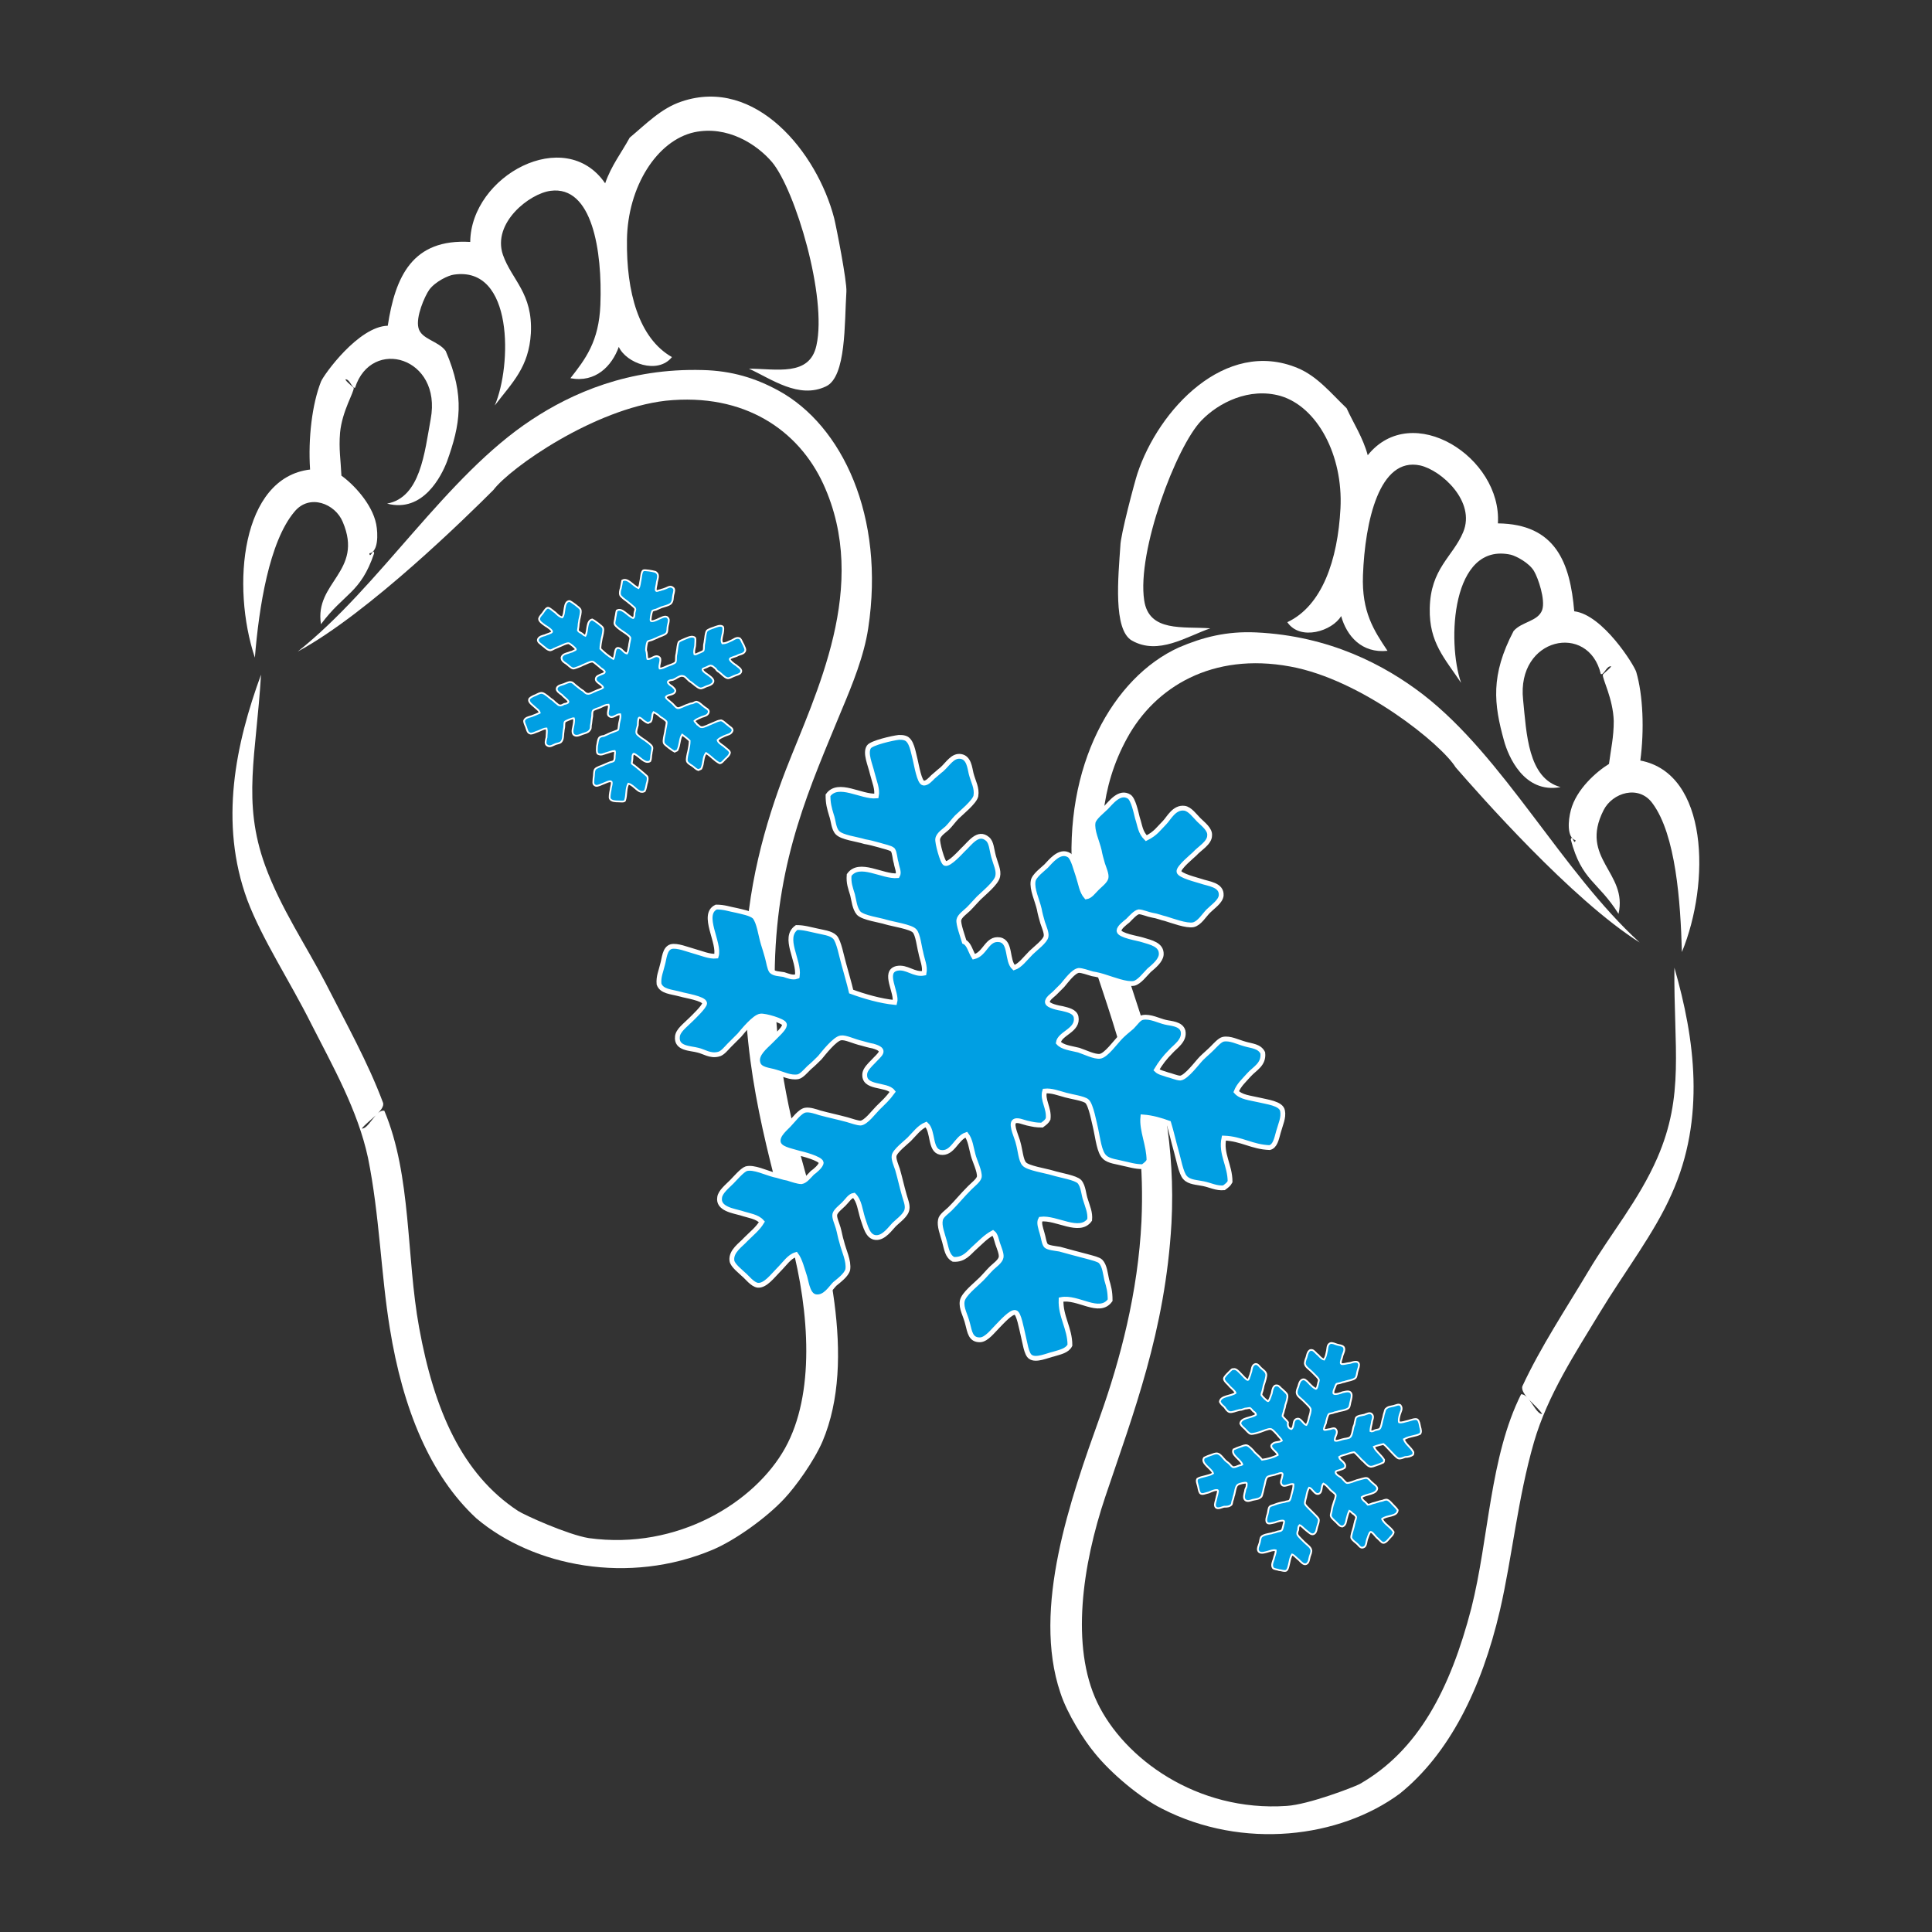
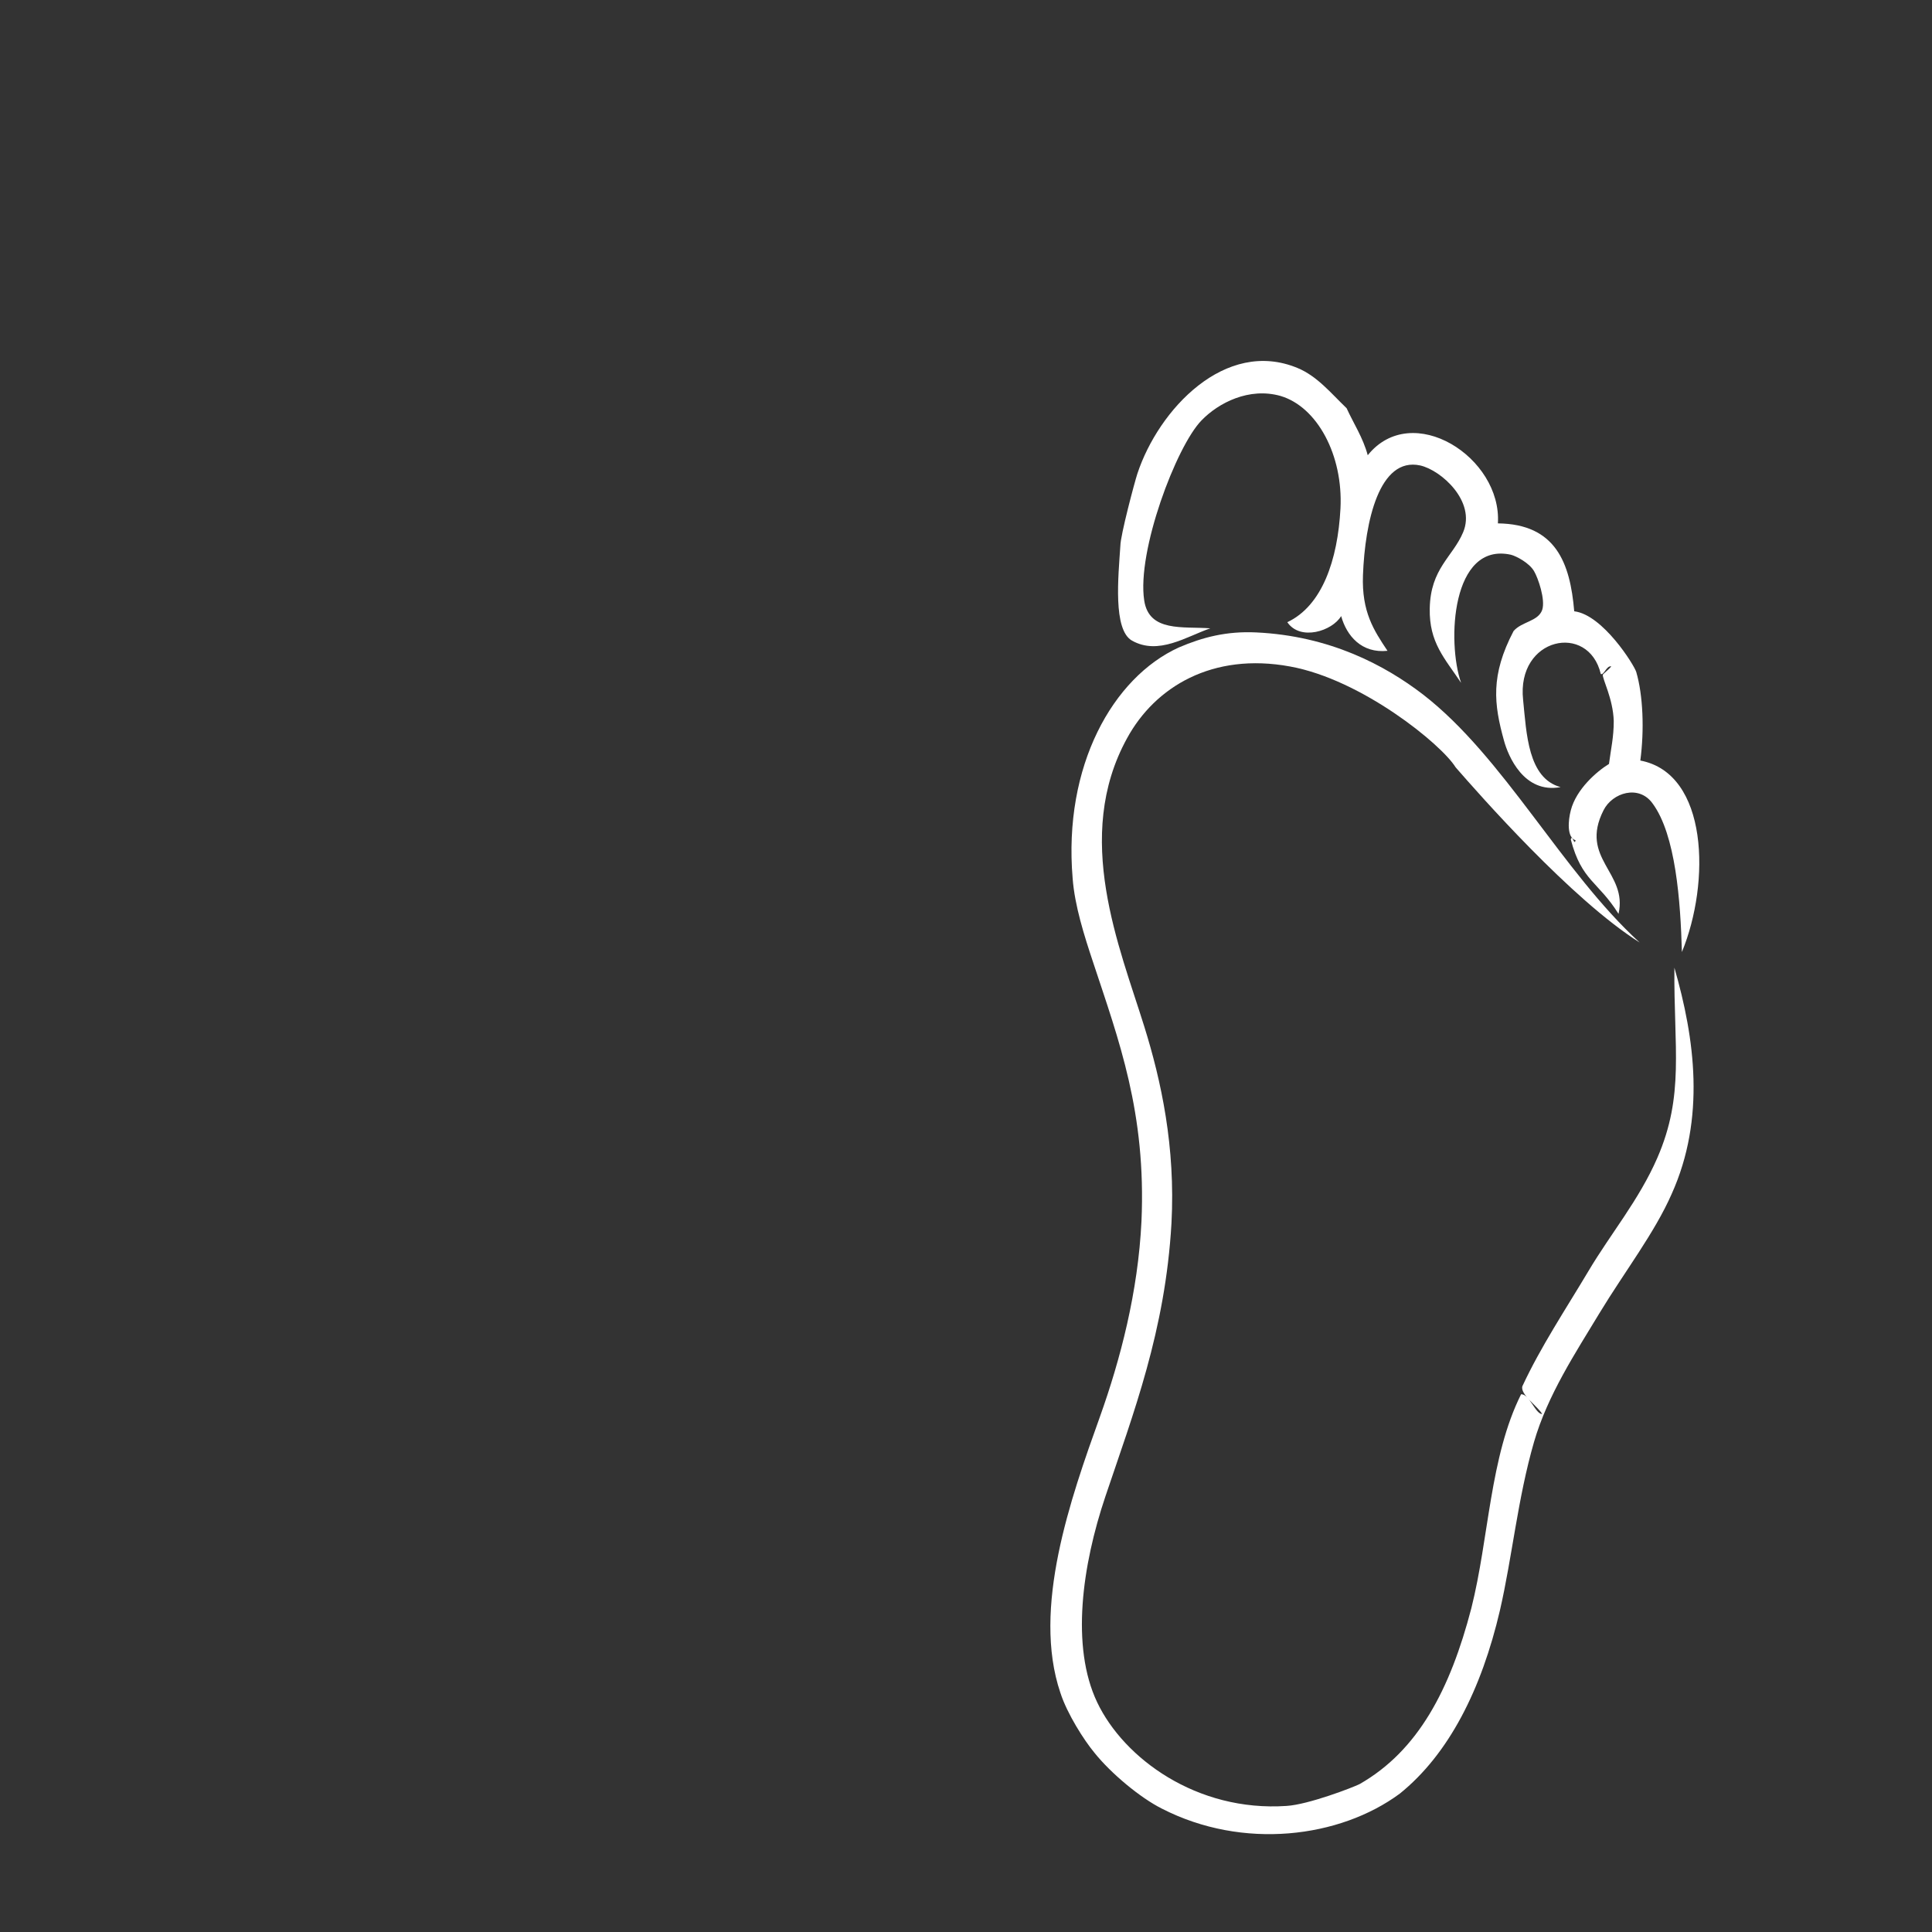
<svg xmlns="http://www.w3.org/2000/svg" version="1.1" id="Calque_1" x="0px" y="0px" viewBox="0 0 283.5 283.5" style="enable-background:new 0 0 283.5 283.5;" xml:space="preserve">
  <rect x="0" y="0" width="283.5" height="283.5" fill="#333333" stroke="none" />
  <style type="text/css">
	.st0{fill-rule:evenodd;clip-rule:evenodd;fill:#FFFFFF;}
	.st1{fill-rule:evenodd;clip-rule:evenodd;fill:#009FE3;stroke:#FFFFFF;stroke-width:0.705;stroke-miterlimit:10;}
	.st2{fill-rule:evenodd;clip-rule:evenodd;fill:#009FE3;stroke:#FFFFFF;stroke-width:0.258;stroke-miterlimit:10;}
</style>
  <g>
    <g>
-       <path class="st0" d="M121.2,56.7c-4,1.9-8-1.1-11.3-2.6c4,0,8.9,1.2,9.9-3.4c1.6-7.1-3.1-22.8-6.5-26.9c-2.3-2.7-6.6-5.4-11.4-4.4    c-5.5,1.2-9.8,8-9.9,15.8c-0.1,7.6,1.7,14.4,6.6,17.2c-2.1,2.6-6.7,0.9-7.8-1.5c-1,2.8-3.4,5.3-7.1,4.6c2.2-2.8,4.2-5.4,4.4-10.8    c0.3-7.9-1.2-17.5-7.3-16.7c-3.1,0.4-8.6,4.7-7,9.4c1.3,3.7,4.4,5.6,4.1,11.5c-0.3,5-2.7,7.2-5.3,10.6c2.5-5.8,2.8-20.5-6-19.2    c-0.8,0.1-2.7,1-3.6,2.2c-0.7,1-2,4-1.6,5.6c0.4,1.7,2.9,1.9,4,3.4c2.9,6.7,2.1,10.9,0.2,16.2c-0.8,2.1-3.5,7.6-8.8,6.2    c4.9-0.9,5.5-7.5,6.4-12.4c1.7-9.1-8.7-12.1-11.1-4.6c-0.4,0.1-0.7-1-1.2-1.2c-0.8-0.3,1,1.2,1,1.2c0.1,0.6-1.7,3.4-2,6.6    c-0.2,2.4,0.1,4,0.2,6.3c1.7,1.2,4.5,4.1,5.1,7.1c0.3,1.5,0.3,4.1-1,4.3c0.1,0.9,0.6-0.9,0.7,0c-2,5.9-4.4,5.8-7.8,10.4    c-1-6.2,6.3-7.7,3.2-15c-1.1-2.7-4.9-4.2-7.1-1.5c-3.7,4.4-5.2,14-5.8,21.4c-3.5-10.5-2-26.4,8.1-27.6c-0.3-4.6,0.3-9.6,1.6-12.9    c0.4-1,5.5-8.1,9.8-8.2C58,40.6,60.5,35,69,35.5c0.1-9.7,13.9-17.2,19.8-8.6c0.9-2.6,2.4-4.5,3.6-6.7c2.4-2,4.6-4.3,7.6-5.3    c10.9-3.7,19.9,7.5,22.4,17.1c0.3,1.2,1.9,9.3,1.8,10.8C123.9,47.4,124.2,55.3,121.2,56.7z" />
-       <path class="st0" d="M53.1,165.6c1,0.1,2.1-2.9,3.3-2.6c4,9.5,3.2,21.4,5.1,31.8c2.2,12.1,6.3,21.5,14.5,26.9    c0.9,0.6,7.3,3.5,10.4,4c13.1,1.8,24.4-5.3,28.8-13.2c4.4-7.9,3.6-19.9,0.9-30.2c-3.2-12.5-7.1-24.9-6.8-40.7    c0.2-11.2,3-20.8,6-28.6c4.4-11.3,12.4-27,5.5-42c-3.6-7.8-11.5-13.4-23.1-12.2C87.2,60,74.9,68.6,72.4,71.9    C68.8,75.5,54.1,90,43.7,95.6C55.8,86,65.4,69.9,78,61.6c5.9-3.9,14.2-7.6,25.1-7.3c4.3,0.1,7.8,1.2,11.1,3    c9.4,5.1,15.7,18.5,13.2,34.9c-0.6,4-2.3,8.2-3.9,12c-4.6,11.2-9.4,21.5-9.8,37.4c-0.3,10.4,1.7,20.5,4.1,29.1    c3.4,12.2,8,28.7,2.9,40.8c-1.3,3-4,6.7-5.6,8.4c-2.6,2.8-7.2,6.1-10.5,7.5c-12.3,5.2-26.3,2.5-34.7-4.6    c-6.8-6.3-10.8-16.1-12.7-27.9c-1.3-7.9-1.5-16.6-3.2-25c-1.5-7-5.2-13.5-8.3-19.6c-3.2-6.4-7.2-12.4-9.4-18.2    c-4.2-11.4-1.7-23,2-33.1c-0.7,11.8-2.8,18.6,0.6,28c2.3,6.3,6,11.7,8.9,17.3c3,5.9,6.2,11.6,8.4,17.5    C56.6,162.9,53.8,164.6,53.1,165.6z" />
-     </g>
+       </g>
    <g>
      <path class="st0" d="M166.1,94c3.9,2.2,8-0.6,11.5-1.8c-4-0.3-9,0.6-9.7-4.1c-1.1-7.2,4.7-22.6,8.4-26.4c2.5-2.6,7-4.9,11.6-3.6    c5.4,1.6,9.2,8.7,8.8,16.5c-0.4,7.6-2.7,14.3-7.8,16.7c1.9,2.8,6.6,1.3,7.9-0.9c0.8,2.9,3,5.5,6.8,5.1c-2-3-3.8-5.7-3.6-11.1    c0.3-7.9,2.4-17.4,8.4-16.1c3.1,0.7,8.2,5.3,6.3,9.8c-1.5,3.6-4.8,5.3-4.9,11.2c-0.1,5,2.2,7.3,4.6,10.9c-2.1-6-1.4-20.7,7.3-18.8    c0.8,0.2,2.7,1.2,3.4,2.4c0.6,1,1.7,4.2,1.2,5.7c-0.6,1.7-3,1.7-4.2,3.1c-3.4,6.5-2.9,10.7-1.4,16.1c0.6,2.2,2.9,7.8,8.3,6.8    c-4.8-1.3-5-7.9-5.5-12.8c-1-9.2,9.6-11.4,11.4-3.8c0.4,0.2,0.8-1,1.3-1.1c0.8-0.3-1,1.1-1,1.2c-0.1,0.6,1.5,3.5,1.6,6.8    c0,2.4-0.4,4-0.7,6.3c-1.8,1.1-4.8,3.7-5.6,6.8c-0.4,1.5-0.6,4,0.7,4.4c-0.2,0.9-0.5-1-0.7-0.1c1.6,6.1,4,6.1,7,10.9    c1.4-6.1-5.8-8.1-2.2-15.2c1.3-2.6,5.2-3.8,7.2-1c3.4,4.6,4.1,14.4,4.3,21.8c4.2-10.2,3.9-26.2-6.1-28.1c0.6-4.5,0.4-9.6-0.6-13    c-0.3-1-4.9-8.4-9.1-8.9c-0.6-7.1-2.7-12.8-11.2-12.9c0.6-9.7-12.6-18.1-19.1-10c-0.7-2.6-2.1-4.7-3.1-6.9    c-2.3-2.2-4.3-4.7-7.2-5.9c-10.6-4.4-20.4,6.1-23.5,15.5c-0.4,1.2-2.5,9.1-2.5,10.6C164.1,84.6,163.3,92.4,166.1,94z" />
      <path class="st0" d="M226.3,207.5c-1,0-1.9-3-3.1-2.9c-4.6,9.2-4.7,21.1-7.3,31.4c-3.1,11.9-7.8,20.9-16.4,25.8    c-1,0.5-7.5,3-10.7,3.2c-13.2,0.9-23.9-7-27.8-15.2c-3.9-8.2-2.2-20.1,1.2-30.2c4.1-12.2,8.8-24.3,9.7-40.1    c0.6-11.2-1.5-20.9-4-28.9c-3.6-11.6-10.5-27.8-2.5-42.3c4.1-7.5,12.5-12.6,23.9-10.5c10.5,1.9,22.2,11.4,24.3,14.8    c3.4,3.9,17,19.4,27,25.7c-11.4-10.4-19.9-27.2-31.8-36.4c-5.6-4.3-13.7-8.6-24.5-9.1c-4.3-0.2-7.8,0.7-11.3,2.2    c-9.7,4.4-17,17.4-15.6,33.9c0.3,4,1.7,8.4,3,12.3c3.8,11.5,7.8,22.1,7.1,38c-0.5,10.4-3.1,20.3-6.1,28.7    c-4.3,12-10,28.1-5.8,40.5c1,3.1,3.5,7,5,8.8c2.4,3,6.7,6.6,9.9,8.2c11.9,6.1,26.1,4.3,34.9-2.2c7.2-5.8,12-15.3,14.7-26.9    c1.8-7.8,2.6-16.4,5-24.7c2-6.9,6.1-13.1,9.6-18.9c3.7-6.1,8.1-11.8,10.6-17.5c5-11.1,3.4-22.8,0.4-33.2    c-0.1,11.8,1.5,18.7-2.5,27.9c-2.7,6.2-6.9,11.2-10.1,16.6c-3.4,5.7-7,11.1-9.7,16.9C223,204.6,225.7,206.4,226.3,207.5z" />
    </g>
  </g>
  <g>
-     <path class="st1" d="M142.9,140.4c1.7-0.4,1.9-2.8,3.8-2.5c1.7,0.3,1,3.1,2.1,4.1c0.9-0.3,1.6-1.3,2.5-2.2c0.6-0.6,2.1-1.7,2.2-2.4   c0.1-0.5-0.3-1.4-0.5-2c-0.2-0.7-0.4-1.4-0.5-2c-0.3-1.3-1.1-2.9-0.9-4.1c0.1-0.8,1.5-1.8,1.9-2.2c0.6-0.6,2-2.5,3.4-1.6   c0.6,0.4,1,2.2,1.3,3c0.4,1.2,0.5,2.3,1.2,3.1c0.6-0.1,1-0.7,1.6-1.3c0.4-0.4,1.2-1,1.3-1.5c0.1-0.5-0.3-1.4-0.5-2   c-0.2-0.7-0.4-1.4-0.5-2c-0.3-1.3-1.1-2.9-0.9-4.1c0.1-0.7,1.4-1.7,1.9-2.2c0.7-0.7,2-2.5,3.4-1.6c0.6,0.4,1,2.3,1.2,3.1   c0.4,1.2,0.4,2.1,1.3,3c1.4-0.7,1.8-1.4,2.7-2.3c0.6-0.6,1.4-2.3,2.9-2.1c0.8,0.1,1.5,1.1,2.1,1.7c0.6,0.6,1.7,1.4,1.6,2.3   c0,1.1-1.5,1.9-2.2,2.7c-0.3,0.3-2.4,2-2.3,2.6c0.1,0.6,2.6,1.2,3.2,1.4c1.1,0.4,3.1,0.5,3,2.1c-0.1,0.9-1.2,1.6-1.9,2.3   c-0.6,0.6-1.3,1.8-2.2,2c-1,0.2-3.1-0.6-4.1-0.9c-0.5-0.1-1.2-0.4-1.9-0.5c-0.6-0.1-1.5-0.5-2-0.5c-0.5,0.1-1.1,0.8-1.6,1.3   c-0.5,0.4-1.3,1-1.3,1.5c0.1,0.7,2.8,1.1,3.4,1.3c1.3,0.4,2.9,0.7,2.8,2.2c-0.1,0.9-1.1,1.7-1.8,2.3c-0.6,0.6-1.4,1.7-2.2,1.9   c-1.1,0.2-3.1-0.6-4.1-0.9c-0.6-0.2-1.3-0.4-2-0.5c-0.7-0.2-1.5-0.5-2-0.5c-0.8,0.1-1.8,1.5-2.4,2.2c-0.4,0.4-0.8,0.8-1.2,1.2   c-0.2,0.2-1.1,0.8-1,1.3c0.1,0.5,1.6,0.8,2.2,0.9c0.8,0.2,1.8,0.4,2,1.2c0.4,2-2.4,2.4-2.6,3.8c0.6,0.7,1.8,0.8,3,1.1   c0.9,0.3,2.3,1,3.1,0.9c0.9-0.1,2.3-2.1,3.1-2.9c0.4-0.4,1-0.9,1.6-1.4c0.6-0.6,1-1.3,1.6-1.4c1.1-0.2,2.4,0.5,3.3,0.7   c0.8,0.2,2.3,0.2,2.6,1.3c0.3,1.4-1.2,2.3-1.8,3c-0.9,0.9-1.5,1.7-2.1,2.7c0.4,0.4,1.1,0.5,1.6,0.7c0.5,0.1,1.4,0.5,1.9,0.5   c0.9-0.1,2.5-2.3,3.1-2.9c0.5-0.5,1-0.9,1.6-1.5c0.4-0.4,1.1-1.2,1.6-1.3c1-0.2,2.1,0.4,3.2,0.7c1,0.3,2.1,0.3,2.6,1.3   c0.2,1.7-1.2,2.3-2,3.2c-0.8,0.9-1.5,1.5-1.9,2.5c0.7,0.8,2,0.9,3.3,1.2c1.2,0.3,3.3,0.5,3.5,1.6c0.2,1-0.3,2-0.6,3.1   c-0.3,1.1-0.5,2.1-1.3,2.3c-2.6-0.1-4.1-1.3-6.7-1.4c-0.5,2.3,0.9,4,0.9,6.4c-0.2,0.4-0.5,0.6-0.9,0.9c-1.1,0.1-2-0.4-3-0.6   c-0.9-0.2-2.1-0.2-2.7-0.9c-0.6-0.6-1-2.9-1.3-3.9c-0.4-1.4-0.7-2.8-1.1-4.1c-1.1-0.4-2.4-0.8-3.8-0.9c-0.2,2,0.9,4.1,0.9,6.4   c-0.2,0.4-0.5,0.6-0.9,0.9c-1.2,0-2-0.3-3-0.5c-0.7-0.2-2-0.3-2.6-0.9c-0.8-0.7-1-2.8-1.3-4.1c-0.2-0.8-0.7-3.6-1.3-4.1   c-0.4-0.4-2.4-0.7-3.1-0.9c-1.1-0.3-2.1-0.7-3.1-0.6c-0.4,1.3,0.7,2.5,0.5,4.1c-0.2,0.4-0.5,0.6-0.9,0.9c-0.9,0-1.3-0.1-2.2-0.3   c-0.5-0.1-1.5-0.6-1.9-0.2c-0.5,0.5,0.5,2.5,0.6,3.1c0.3,1,0.4,2.6,0.9,3.1c0.5,0.6,3.1,1,4.1,1.3c1.3,0.4,3.4,0.7,4,1.3   c0.6,0.7,0.6,1.9,0.9,2.7c0.3,1,0.7,1.8,0.6,2.9c-1.5,2.1-4.9-0.4-7.2-0.1c-0.3,0.5,0,1.3,0.2,2c0.2,0.6,0.3,1.6,0.6,1.9   c0.3,0.3,1.4,0.4,2,0.5c1.5,0.4,2.5,0.7,4.1,1.1c0.7,0.2,1.6,0.4,1.9,0.7c0.6,0.6,0.7,1.8,0.9,2.7c0.3,1,0.5,1.7,0.5,3   c-1.6,2.2-4.7-0.6-7.2-0.1c-0.1,2.5,1.3,4.2,1.3,6.7c-0.4,0.8-1.4,1-2.4,1.3c-0.9,0.2-2.6,1-3.4,0.4c-0.6-0.4-0.8-2.1-1.1-3.3   c-0.2-0.8-0.6-3.1-1.1-3.2c-0.6-0.2-2.1,1.5-2.6,2c-0.7,0.7-1.6,1.9-2.5,2c-1.5,0.1-1.6-1.2-1.9-2.3c-0.3-1.3-1-2.3-0.8-3.4   c0.2-1,1.9-2.3,2.8-3.2c0.5-0.5,0.9-1,1.5-1.6c0.4-0.4,1.3-1,1.4-1.6c0.1-0.5-0.3-1.4-0.5-2c-0.2-0.6-0.3-1.3-0.7-1.6   c-1.1,0.6-1.8,1.4-2.7,2.2c-0.8,0.7-1.5,1.8-3.1,1.7c-0.9-0.5-1-1.5-1.3-2.6c-0.3-1.1-0.8-2.3-0.6-3.2c0.1-0.6,1-1.2,1.4-1.6   c1.1-1.1,1.7-1.9,2.9-3.1c0.5-0.5,1.3-1.1,1.4-1.6c0.1-0.8-0.7-2.4-0.9-3.2c-0.3-1.1-0.4-2.2-1-3c-1.5,0.5-2,2.9-3.8,2.6   c-1.6-0.3-1-3.1-2.1-4.1c-1,0.4-1.7,1.4-2.5,2.2c-0.4,0.4-2.1,1.7-2.2,2.4c-0.1,0.5,0.3,1.4,0.5,2c0.4,1.4,0.6,2.4,1,3.8   c0.2,0.7,0.5,1.4,0.4,2c-0.1,0.9-1.3,1.7-1.9,2.3c-0.5,0.5-1.5,2-2.7,1.9c-1.2-0.1-1.5-1.7-1.9-2.8c-0.4-1.3-0.5-2.6-1.3-3.4   c-0.6,0.1-0.9,0.7-1.5,1.3c-0.4,0.4-1.2,1-1.3,1.5c-0.1,0.5,0.3,1.3,0.5,2c0.2,0.7,0.3,1.4,0.5,2c0.3,1.3,1.1,2.8,0.9,4.1   c-0.2,0.8-1.3,1.6-1.9,2.1c-0.6,0.6-1.4,2-2.7,1.9c-1.2-0.1-1.4-1.8-1.7-2.9c-0.4-1.2-0.7-2.5-1.3-3.3c-1,0.3-1.6,1.3-2.6,2.3   c-0.8,0.8-1.9,2.3-3,2.2c-0.8-0.1-1.6-1.2-2.1-1.6c-0.4-0.4-1.6-1.3-1.7-2c-0.2-1.4,1.4-2.4,2-3.1c0.9-0.9,1.8-1.6,2.4-2.6   c-0.7-0.8-1.9-0.9-3.1-1.3c-1-0.3-3.4-0.6-3.1-2.3c0.1-0.8,1.1-1.6,1.8-2.3c0.4-0.4,1.5-1.7,2.1-1.9c1.1-0.3,2.9,0.6,4.1,0.9   c0.6,0.1,1.3,0.4,2,0.5c0.6,0.2,1.5,0.5,2,0.5c0.6-0.1,1.1-0.8,1.6-1.3c0.3-0.2,1.3-1,1.3-1.5c-0.1-0.6-2.8-1.3-3.3-1.4   c-1.3-0.4-2.8-0.6-3-1.6c-0.2-1.1,1.2-2.1,1.7-2.7c0.5-0.5,1.5-1.9,2.3-2c0.6-0.1,1.5,0.2,2.1,0.4c1.5,0.4,2.5,0.6,4,1   c0.7,0.2,1.5,0.5,2,0.5c0.8-0.1,1.9-1.6,2.5-2.2c0.9-0.9,1.4-1.3,2.2-2.4c-0.9-1.2-4.4-0.4-4.1-2.7c0.1-0.6,0.7-1.2,1.2-1.7   c1-1.1,2.1-1.7,0-2.3c-0.6-0.1-1.2-0.3-1.6-0.4c-1.3-0.3-2.4-0.9-3.1-0.8c-0.9,0.1-2.6,2.3-3.1,2.9c-0.5,0.5-0.9,0.9-1.6,1.5   c-0.5,0.5-1.1,1.2-1.6,1.3c-1.1,0.2-2.2-0.4-3.3-0.7c-0.9-0.3-2.4-0.3-2.6-1.4c-0.3-1.2,1.1-2.3,1.8-3c0.4-0.4,0.7-0.7,1.2-1.2   c0.3-0.3,1-1,0.9-1.4c-0.1-0.5-2.9-1.3-3.5-1.2c-0.9,0.1-2.6,2.2-3.1,2.8c-0.5,0.5-1,1-1.5,1.5c-0.4,0.4-1,1.2-1.6,1.3   c-1.2,0.3-2.1-0.4-3-0.6c-1.1-0.3-3.2-0.2-3-2c0.1-0.9,1.1-1.6,2-2.5c0.3-0.3,2-1.9,2-2.4c-0.1-0.7-2.9-1.1-3.5-1.3   c-1.5-0.4-2.8-0.4-3.2-1.5c-0.1-1.1,0.3-1.9,0.5-2.8c0.3-1,0.3-2.4,1.3-2.7c0.9-0.2,2.3,0.4,3.4,0.7c1.1,0.3,2.2,0.8,3.2,0.7   c0.6-1.9-2.3-6.1,0-7.2c1.2,0,1.9,0.3,3,0.5c0.8,0.2,2,0.4,2.6,0.9c0.7,0.8,0.9,2.7,1.3,4c0.2,0.6,0.4,1.3,0.6,2   c0.2,0.7,0.3,1.6,0.6,2c0.4,0.4,1.2,0.4,1.8,0.5c0.6,0.2,1.3,0.5,1.9,0.3c0-0.1,0-0.1,0.1-0.1c0.3-2.3-2.2-5.6-0.1-7.1   c1.1,0,2,0.3,3,0.5c0.8,0.2,2,0.3,2.6,0.9c0.6,0.6,1,2.9,1.3,3.9c0.4,1.5,0.8,2.8,1.1,4.1c1.9,0.7,4.3,1.4,6.4,1.6   c0.4-1.4-1.8-4.5,0.3-5c1.5-0.3,2.5,1,4,0.7c0.2-1-0.3-2-0.5-3.1c-0.2-0.7-0.4-2.6-0.9-3.1c-0.5-0.6-3.2-1-4.2-1.3   c-0.9-0.3-3.3-0.6-4-1.3c-0.6-0.7-0.7-1.9-0.9-2.7c-0.3-1-0.6-1.7-0.5-2.9c1.5-2.1,4.9,0.3,7.1,0.1c0.3-0.5-0.1-1.2-0.2-1.9   c-0.2-0.6-0.2-1.5-0.5-1.9c-0.3-0.3-1.4-0.5-2-0.7c-0.7-0.2-1.5-0.4-2.1-0.5c-1.3-0.4-3.3-0.6-4-1.3c-0.6-0.6-0.6-1.8-0.9-2.6   c-0.3-1-0.5-1.7-0.5-2.9c1.5-2.1,4.9,0.3,7.1,0.1c0.2-1-0.3-2.1-0.6-3.3c-0.3-1.3-1.1-3-0.5-3.9c0.4-0.6,3.5-1.3,4.4-1.4   c0.3,0,0.6,0,0.9,0.1c1,0.3,1.2,2.1,1.5,3.2c0.2,0.8,0.6,3.3,1.2,3.4c0.5,0.1,1.1-0.6,1.4-0.9c0.5-0.4,0.9-0.8,1.3-1.1   c0.9-0.8,1.6-2.1,2.8-1.9c1.2,0.2,1.3,1.7,1.5,2.5c0.3,1.2,0.9,2.1,0.7,3.3c-0.2,0.9-2.2,2.5-2.8,3.1c-0.4,0.4-0.9,1.1-1.4,1.6   c-0.3,0.3-1.3,0.9-1.4,1.6c-0.1,0.5,0.7,3.5,1.1,3.6c0.6,0.2,2.3-1.7,2.6-2c1-0.9,2.2-2.8,3.6-1.6c0.6,0.5,0.6,1.5,0.9,2.6   c0.3,1.1,0.8,2,0.6,2.9c-0.2,1-2.1,2.5-2.8,3.2c-0.4,0.4-0.9,1-1.5,1.6c-0.4,0.4-1.3,1-1.4,1.6c-0.1,0.6,0.6,2.5,0.8,3.2   C142.2,138.5,142.4,139.6,142.9,140.4z" />
-   </g>
+     </g>
  <g>
-     <path class="st2" d="M95,96.7c0.6,0.1,1.1-0.7,1.7-0.3c0.5,0.3-0.1,1.2,0.1,1.7c0.4,0,0.7-0.2,1.2-0.4c0.3-0.1,0.9-0.3,1.1-0.5   c0.1-0.1,0.1-0.5,0.1-0.8c0-0.3,0.1-0.5,0.1-0.7c0.1-0.5,0.1-1.1,0.3-1.5c0.2-0.2,0.8-0.4,1-0.5c0.3-0.1,1-0.5,1.4-0.1   c0.1,0.2,0,0.9,0,1.2c-0.1,0.5-0.2,0.8-0.1,1.2c0.2,0.1,0.4-0.1,0.7-0.2c0.2-0.1,0.5-0.2,0.6-0.3c0.1-0.1,0.1-0.5,0.1-0.7   c0-0.3,0.1-0.5,0.1-0.7c0.1-0.5,0.1-1.1,0.3-1.5c0.1-0.2,0.7-0.4,1-0.5c0.3-0.1,1.1-0.5,1.4-0.1c0.1,0.2,0,0.9-0.1,1.2   c-0.1,0.5-0.2,0.8,0,1.2c0.6,0,0.8-0.2,1.3-0.4c0.3-0.1,0.8-0.6,1.3-0.3c0.2,0.2,0.3,0.6,0.5,0.9c0.1,0.3,0.4,0.7,0.2,1   c-0.2,0.4-0.8,0.4-1.1,0.6c-0.1,0.1-1.1,0.3-1.1,0.5c-0.1,0.2,0.7,0.8,0.9,0.9c0.3,0.3,1,0.6,0.7,1.1c-0.2,0.3-0.6,0.3-1,0.5   c-0.3,0.1-0.7,0.4-1,0.3c-0.4-0.1-0.9-0.7-1.2-0.9c-0.2-0.1-0.4-0.3-0.5-0.5c-0.2-0.1-0.4-0.4-0.6-0.4c-0.2-0.1-0.5,0.1-0.7,0.2   c-0.2,0.1-0.6,0.2-0.6,0.3c-0.1,0.3,0.8,0.8,0.9,0.9c0.4,0.3,0.9,0.7,0.6,1.1c-0.2,0.3-0.6,0.4-0.9,0.5c-0.3,0.1-0.7,0.4-1,0.3   c-0.4-0.1-1-0.7-1.3-0.9c-0.2-0.1-0.4-0.3-0.6-0.5c-0.2-0.2-0.4-0.4-0.6-0.4c-0.3-0.1-0.8,0.2-1.1,0.4c-0.2,0.1-0.4,0.2-0.6,0.2   c-0.1,0-0.5,0.1-0.5,0.3c0,0.2,0.4,0.5,0.6,0.6c0.2,0.2,0.5,0.4,0.5,0.7c-0.2,0.7-1.1,0.4-1.4,0.9c0.1,0.3,0.5,0.5,0.8,0.8   c0.3,0.2,0.6,0.7,0.9,0.8c0.3,0.1,1.1-0.4,1.5-0.5c0.2-0.1,0.5-0.2,0.7-0.2c0.3-0.1,0.5-0.3,0.7-0.2c0.4,0.1,0.7,0.5,1,0.7   c0.2,0.2,0.8,0.4,0.7,0.8c-0.1,0.5-0.7,0.6-1,0.7c-0.4,0.2-0.8,0.3-1.1,0.6c0.1,0.2,0.3,0.3,0.4,0.5c0.2,0.1,0.4,0.4,0.6,0.4   c0.3,0.1,1.2-0.4,1.5-0.5c0.2-0.1,0.5-0.2,0.7-0.3c0.2-0.1,0.6-0.2,0.7-0.2c0.4,0.1,0.7,0.5,1,0.7c0.3,0.3,0.7,0.4,0.7,0.8   c-0.2,0.6-0.8,0.6-1.2,0.8c-0.4,0.2-0.7,0.3-1,0.6c0.1,0.4,0.5,0.6,0.9,0.9c0.3,0.3,1,0.7,0.9,1c-0.1,0.4-0.4,0.6-0.7,0.9   c-0.3,0.3-0.5,0.6-0.8,0.6c-0.8-0.4-1.2-1-2-1.5c-0.5,0.7-0.3,1.5-0.7,2.3c-0.1,0.1-0.3,0.1-0.4,0.2c-0.4-0.1-0.6-0.4-0.9-0.6   c-0.3-0.2-0.7-0.4-0.8-0.7c-0.1-0.3,0.1-1.1,0.2-1.5c0.1-0.5,0.2-1,0.2-1.5c-0.3-0.3-0.7-0.6-1.1-0.9c-0.4,0.6-0.3,1.5-0.7,2.3   c-0.1,0.1-0.3,0.1-0.4,0.2c-0.4-0.2-0.6-0.4-0.9-0.6c-0.2-0.2-0.6-0.4-0.7-0.7c-0.1-0.4,0.1-1.1,0.2-1.6c0-0.3,0.3-1.3,0.2-1.5   c-0.1-0.2-0.7-0.6-0.9-0.7c-0.3-0.3-0.6-0.5-1-0.7c-0.3,0.4-0.1,0.9-0.4,1.4c-0.1,0.1-0.3,0.1-0.4,0.2c-0.3-0.1-0.4-0.2-0.7-0.4   c-0.1-0.1-0.4-0.4-0.6-0.4c-0.2,0.1-0.2,0.9-0.2,1.1c-0.1,0.4-0.3,0.9-0.2,1.2c0.1,0.3,0.9,0.8,1.2,1c0.4,0.3,1,0.7,1.1,1   c0.1,0.3-0.1,0.7-0.1,1c-0.1,0.4,0,0.7-0.2,1.1c-0.8,0.5-1.6-0.8-2.4-1.1c-0.2,0.1-0.2,0.4-0.2,0.7c0,0.2-0.1,0.6-0.1,0.7   c0.1,0.2,0.4,0.3,0.6,0.5c0.4,0.3,0.7,0.6,1.2,1c0.2,0.2,0.5,0.4,0.5,0.5c0.1,0.3,0,0.7-0.1,1c-0.1,0.4-0.1,0.7-0.3,1.1   c-0.9,0.5-1.5-0.9-2.4-1.1c-0.4,0.8-0.2,1.6-0.5,2.5c-0.2,0.2-0.6,0.1-1,0.1c-0.3,0-1,0-1.2-0.4c-0.1-0.2,0-0.8,0.1-1.3   c0-0.3,0.3-1.1,0.1-1.2c-0.2-0.2-0.9,0.2-1.2,0.3c-0.3,0.1-0.8,0.4-1.1,0.3c-0.5-0.2-0.3-0.6-0.3-1.1c0.1-0.5,0-0.9,0.2-1.3   c0.2-0.3,1-0.5,1.4-0.7c0.2-0.1,0.5-0.2,0.7-0.3c0.2-0.1,0.6-0.1,0.7-0.3c0.1-0.2,0.1-0.5,0.1-0.7c0-0.2,0.1-0.5,0-0.7   c-0.4,0-0.8,0.2-1.2,0.3c-0.4,0.1-0.8,0.4-1.3,0.1c-0.2-0.3-0.1-0.7-0.1-1.1c0.1-0.4,0.1-0.9,0.3-1.2c0.1-0.2,0.5-0.3,0.7-0.3   c0.5-0.2,0.8-0.4,1.4-0.6c0.2-0.1,0.6-0.2,0.7-0.3c0.1-0.2,0.1-0.9,0.2-1.2c0.1-0.4,0.2-0.8,0.1-1.1c-0.6,0-1.1,0.7-1.6,0.3   c-0.5-0.3,0.1-1.2-0.1-1.7c-0.4,0-0.8,0.2-1.2,0.4c-0.2,0.1-1,0.3-1.1,0.5c-0.1,0.2-0.1,0.5-0.1,0.8c-0.1,0.5-0.1,0.9-0.2,1.4   c0,0.3,0,0.5-0.2,0.7c-0.2,0.3-0.7,0.4-1,0.5c-0.3,0.1-0.8,0.4-1.2,0.2c-0.4-0.2-0.3-0.8-0.2-1.2c0.1-0.5,0.2-1,0.1-1.3   c-0.2,0-0.4,0.1-0.7,0.2c-0.2,0.1-0.5,0.2-0.6,0.3c-0.1,0.1-0.1,0.5-0.1,0.7c0,0.2-0.1,0.5-0.1,0.7c-0.1,0.5,0,1.1-0.3,1.5   c-0.2,0.3-0.7,0.3-0.9,0.4c-0.3,0.1-0.8,0.5-1.2,0.2c-0.4-0.2-0.2-0.8-0.1-1.2c0-0.5,0.1-0.9,0-1.3c-0.4,0-0.7,0.2-1.2,0.4   c-0.4,0.1-1,0.5-1.3,0.3c-0.3-0.1-0.4-0.6-0.5-0.9c-0.1-0.2-0.3-0.7-0.3-0.9c0.1-0.5,0.8-0.6,1.1-0.7c0.5-0.2,0.8-0.3,1.2-0.5   c-0.1-0.4-0.5-0.6-0.8-0.9c-0.3-0.3-1-0.7-0.7-1.2c0.2-0.2,0.6-0.4,0.9-0.5c0.2-0.1,0.7-0.4,1-0.3c0.4,0.1,0.9,0.6,1.3,0.9   c0.2,0.1,0.4,0.3,0.6,0.5c0.2,0.1,0.4,0.4,0.6,0.4c0.2,0.1,0.5-0.1,0.7-0.2c0.1,0,0.6-0.1,0.6-0.3c0.1-0.2-0.8-0.8-0.9-1   c-0.4-0.3-0.9-0.6-0.8-1c0.1-0.4,0.7-0.5,1-0.6c0.3-0.1,0.8-0.4,1.1-0.3c0.2,0,0.5,0.3,0.6,0.4c0.4,0.3,0.7,0.6,1.2,0.9   c0.2,0.2,0.4,0.4,0.6,0.4c0.3,0.1,0.9-0.3,1.2-0.4c0.4-0.2,0.7-0.2,1.1-0.5c-0.1-0.5-1.4-0.8-1-1.5c0.1-0.2,0.4-0.3,0.6-0.4   c0.5-0.2,1-0.3,0.3-0.8c-0.2-0.1-0.4-0.3-0.5-0.4c-0.4-0.3-0.7-0.6-0.9-0.7c-0.3-0.1-1.2,0.4-1.5,0.5c-0.2,0.1-0.4,0.2-0.7,0.3   c-0.3,0.1-0.5,0.2-0.7,0.2c-0.4-0.1-0.7-0.5-1-0.7c-0.3-0.2-0.7-0.4-0.7-0.9c0.1-0.5,0.7-0.6,1-0.7c0.2-0.1,0.3-0.1,0.6-0.2   c0.1-0.1,0.5-0.2,0.5-0.3c0-0.2-0.8-0.8-1-0.9c-0.3-0.1-1.2,0.4-1.5,0.5c-0.2,0.1-0.5,0.2-0.7,0.3c-0.2,0.1-0.5,0.3-0.7,0.2   c-0.4-0.1-0.6-0.4-0.9-0.6c-0.3-0.3-1-0.6-0.7-1.1c0.2-0.3,0.6-0.4,1-0.5c0.1-0.1,1-0.3,1-0.5c0.1-0.2-0.8-0.8-1-0.9   c-0.4-0.3-0.9-0.6-0.9-1c0.1-0.4,0.4-0.6,0.6-0.9c0.2-0.3,0.5-0.8,0.8-0.7c0.3,0.1,0.7,0.5,1,0.7c0.3,0.3,0.6,0.6,1,0.7   c0.5-0.5,0.1-2.4,1.1-2.4c0.4,0.2,0.6,0.4,0.9,0.6c0.2,0.2,0.6,0.4,0.7,0.7c0.1,0.4-0.1,1-0.2,1.5c0,0.2-0.1,0.5-0.1,0.8   c0,0.2-0.1,0.6-0.1,0.7c0.1,0.2,0.3,0.3,0.5,0.4c0.2,0.1,0.3,0.3,0.6,0.4c0,0,0,0,0,0c0.4-0.7,0.1-2.2,1-2.4   c0.4,0.2,0.6,0.4,0.9,0.6c0.2,0.2,0.6,0.4,0.7,0.7c0.1,0.3-0.1,1.1-0.2,1.5c-0.1,0.5-0.2,1.1-0.2,1.5c0.5,0.5,1.2,1.1,1.9,1.5   c0.3-0.4,0.1-1.8,0.8-1.6c0.5,0.1,0.7,0.7,1.2,0.8c0.2-0.3,0.2-0.7,0.3-1.1c0-0.3,0.2-0.9,0.2-1.2c-0.1-0.3-0.9-0.8-1.2-1   c-0.3-0.2-1-0.7-1.1-1c-0.1-0.3,0.1-0.7,0.1-1c0.1-0.4,0.1-0.7,0.2-1c0.8-0.5,1.6,0.8,2.4,1.1c0.2-0.1,0.2-0.4,0.2-0.7   c0-0.2,0.2-0.5,0.1-0.7c0-0.1-0.4-0.4-0.5-0.5c-0.2-0.2-0.4-0.3-0.6-0.5c-0.4-0.3-1-0.7-1.1-1c-0.1-0.3,0-0.7,0.1-1   c0.1-0.4,0.1-0.6,0.2-1.1c0.8-0.5,1.6,0.8,2.4,1.1c0.2-0.3,0.2-0.8,0.3-1.2c0.1-0.5,0.1-1.2,0.4-1.4c0.2-0.1,1.4,0.1,1.7,0.2   c0.1,0,0.2,0.1,0.3,0.2c0.3,0.3,0.1,0.9,0,1.3c0,0.3-0.3,1.2-0.1,1.3c0.1,0.1,0.4-0.1,0.6-0.1c0.2-0.1,0.4-0.1,0.6-0.2   c0.4-0.1,0.8-0.5,1.2-0.2c0.4,0.2,0.2,0.7,0.1,1.1c-0.1,0.4,0,0.8-0.3,1.2c-0.2,0.3-1.1,0.5-1.4,0.6c-0.2,0.1-0.5,0.2-0.7,0.3   c-0.1,0.1-0.6,0.1-0.7,0.3c-0.1,0.2-0.3,1.3-0.2,1.4c0.2,0.2,1-0.2,1.2-0.3c0.5-0.2,1.1-0.6,1.4,0c0.1,0.2,0,0.6-0.1,1   c-0.1,0.4,0,0.8-0.2,1.1c-0.2,0.3-1.1,0.5-1.4,0.7c-0.2,0.1-0.5,0.2-0.7,0.3c-0.2,0.1-0.6,0.1-0.7,0.3c-0.1,0.2-0.2,0.9-0.2,1.2   C95,96,94.9,96.4,95,96.7z" />
-   </g>
+     </g>
  <g>
-     <path class="st2" d="M189.5,209.7c0.5-0.4,0.1-1.3,0.8-1.5c0.6-0.2,0.9,0.8,1.4,0.9c0.2-0.3,0.3-0.7,0.4-1.2   c0.1-0.3,0.3-0.9,0.2-1.2c-0.1-0.2-0.3-0.4-0.5-0.6c-0.2-0.2-0.4-0.4-0.5-0.5c-0.4-0.4-0.9-0.7-1-1.1c-0.1-0.3,0.1-0.8,0.2-1   c0.1-0.3,0.2-1.1,0.8-1.1c0.3,0,0.7,0.5,0.9,0.7c0.3,0.3,0.6,0.6,0.9,0.7c0.2-0.1,0.2-0.4,0.3-0.7c0-0.2,0.2-0.5,0.1-0.7   c-0.1-0.2-0.3-0.4-0.5-0.6c-0.2-0.2-0.4-0.4-0.5-0.5c-0.4-0.4-0.9-0.7-1-1.1c-0.1-0.2,0.1-0.8,0.2-1c0.1-0.3,0.2-1.2,0.8-1.1   c0.3,0,0.7,0.6,0.9,0.7c0.3,0.3,0.5,0.6,0.9,0.7c0.3-0.5,0.3-0.8,0.4-1.2c0.1-0.3,0-1,0.5-1.2c0.3-0.1,0.7,0.1,1,0.2   c0.3,0.1,0.8,0.1,1,0.4c0.2,0.4-0.1,0.9-0.2,1.2c0,0.2-0.4,1.1-0.2,1.2c0.1,0.2,1-0.1,1.3-0.1c0.4-0.1,1.1-0.4,1.3,0.1   c0.1,0.3-0.1,0.7-0.2,1.1c-0.1,0.3-0.1,0.8-0.3,1c-0.3,0.3-1.1,0.4-1.4,0.5c-0.2,0.1-0.5,0.1-0.7,0.2c-0.2,0.1-0.6,0.1-0.7,0.2   c-0.1,0.1-0.2,0.5-0.3,0.7c-0.1,0.2-0.2,0.6-0.1,0.7c0.2,0.2,1.1-0.1,1.3-0.2c0.5-0.1,1.1-0.3,1.3,0.2c0.1,0.3,0,0.7-0.1,1.1   c-0.1,0.3-0.1,0.8-0.3,1c-0.3,0.3-1.1,0.4-1.5,0.5c-0.2,0.1-0.5,0.1-0.7,0.2c-0.2,0.1-0.6,0.1-0.7,0.2c-0.2,0.2-0.3,0.8-0.4,1.1   c0,0.2-0.1,0.4-0.2,0.6c0,0.1-0.2,0.5-0.1,0.6c0.1,0.1,0.7-0.1,0.9-0.1c0.3-0.1,0.6-0.2,0.8,0c0.5,0.6-0.3,1.2-0.1,1.7   c0.3,0.1,0.7-0.1,1.1-0.2c0.3-0.1,0.9-0.1,1.1-0.3c0.3-0.2,0.4-1.1,0.5-1.5c0.1-0.2,0.2-0.5,0.2-0.7c0.1-0.3,0.1-0.6,0.2-0.7   c0.3-0.3,0.8-0.3,1.2-0.4c0.3-0.1,0.8-0.4,1.1-0.1c0.4,0.4,0,0.9,0,1.3c-0.1,0.5-0.2,0.8-0.2,1.2c0.2,0.1,0.4,0,0.6-0.1   c0.2-0.1,0.5-0.1,0.7-0.2c0.3-0.2,0.4-1.2,0.5-1.5c0.1-0.2,0.1-0.5,0.2-0.8c0.1-0.2,0.1-0.6,0.3-0.7c0.3-0.3,0.7-0.3,1.1-0.4   c0.4-0.1,0.7-0.3,1-0.1c0.4,0.5,0,1-0.1,1.4c-0.1,0.4-0.2,0.8-0.1,1.1c0.4,0.1,0.8-0.1,1.3-0.2c0.4-0.1,1.1-0.4,1.4-0.2   c0.3,0.3,0.3,0.7,0.4,1.1c0.1,0.4,0.2,0.7,0,1c-0.8,0.4-1.5,0.3-2.4,0.8c0.3,0.8,1,1.1,1.4,1.9c0,0.2,0,0.3-0.1,0.4   c-0.3,0.2-0.7,0.3-1.1,0.3c-0.3,0.1-0.7,0.3-1,0.2c-0.3-0.1-0.8-0.7-1.1-1c-0.4-0.4-0.7-0.8-1.1-1.1c-0.4,0.1-0.9,0.2-1.4,0.4   c0.3,0.7,1,1.1,1.5,1.9c0,0.1,0,0.3-0.1,0.4c-0.4,0.2-0.7,0.3-1,0.4c-0.3,0.1-0.7,0.3-1,0.2c-0.4-0.1-0.8-0.7-1.2-1   c-0.2-0.2-0.9-1-1.1-1.1c-0.2,0-0.9,0.2-1.1,0.3c-0.4,0.1-0.8,0.2-1.1,0.4c0.1,0.5,0.7,0.6,0.9,1.2c0,0.2,0,0.3-0.1,0.4   c-0.3,0.2-0.4,0.2-0.7,0.3c-0.2,0.1-0.6,0.1-0.6,0.3c-0.1,0.3,0.6,0.7,0.8,0.8c0.3,0.3,0.6,0.7,0.8,0.8c0.3,0.1,1.2-0.3,1.5-0.4   c0.5-0.1,1.2-0.4,1.5-0.3c0.3,0.1,0.5,0.5,0.8,0.7c0.3,0.3,0.6,0.4,0.7,0.8c-0.1,0.9-1.6,0.8-2.3,1.3c0,0.2,0.2,0.4,0.4,0.6   c0.2,0.1,0.4,0.4,0.5,0.5c0.2,0,0.5-0.1,0.7-0.2c0.5-0.1,0.9-0.3,1.5-0.4c0.2-0.1,0.6-0.2,0.7-0.1c0.3,0.1,0.6,0.5,0.8,0.7   c0.3,0.3,0.5,0.5,0.7,0.8c-0.1,1-1.6,0.7-2.3,1.3c0.4,0.8,1.2,1.1,1.7,1.9c0,0.3-0.3,0.6-0.5,0.8c-0.2,0.2-0.6,0.8-1,0.8   c-0.3,0-0.6-0.5-1-0.8c-0.2-0.2-0.7-0.9-0.9-0.8c-0.2,0.1-0.4,0.9-0.5,1.1c-0.1,0.3-0.1,0.9-0.4,1.1c-0.5,0.3-0.7-0.1-1-0.4   c-0.3-0.3-0.7-0.5-0.9-0.9c-0.1-0.3,0.2-1.1,0.3-1.5c0.1-0.3,0.1-0.5,0.2-0.8c0-0.2,0.2-0.5,0.2-0.8c-0.1-0.2-0.3-0.4-0.5-0.5   c-0.2-0.2-0.3-0.3-0.5-0.4c-0.2,0.4-0.3,0.8-0.4,1.2c-0.1,0.4-0.1,0.9-0.6,1.1c-0.4,0-0.6-0.3-0.9-0.6c-0.3-0.3-0.7-0.6-0.8-0.9   c-0.1-0.2,0.1-0.6,0.1-0.8c0.1-0.6,0.2-0.9,0.4-1.5c0.1-0.2,0.2-0.6,0.2-0.8c-0.1-0.3-0.7-0.6-0.9-0.9c-0.3-0.3-0.5-0.6-0.9-0.8   c-0.4,0.4-0.1,1.3-0.7,1.5c-0.6,0.2-0.9-0.8-1.4-0.9c-0.2,0.3-0.3,0.7-0.4,1.2c0,0.2-0.3,0.9-0.2,1.2c0.1,0.2,0.3,0.4,0.5,0.6   c0.4,0.4,0.6,0.6,1,1c0.2,0.2,0.4,0.4,0.5,0.6c0.1,0.3-0.1,0.8-0.2,1.1c-0.1,0.3-0.1,0.9-0.5,1.1c-0.4,0.2-0.8-0.3-1.1-0.5   c-0.4-0.3-0.7-0.7-1-0.8c-0.2,0.2-0.2,0.4-0.2,0.7c-0.1,0.2-0.2,0.5-0.1,0.7c0.1,0.2,0.3,0.4,0.5,0.6c0.2,0.2,0.4,0.4,0.5,0.5   c0.4,0.4,0.9,0.7,1,1.1c0.1,0.3-0.1,0.7-0.2,1c-0.1,0.3-0.1,0.9-0.5,1.1c-0.4,0.2-0.8-0.3-1.1-0.6c-0.4-0.3-0.7-0.7-1-0.8   c-0.2,0.3-0.3,0.7-0.4,1.2c-0.1,0.4-0.2,1.1-0.5,1.2c-0.3,0.1-0.7-0.1-1-0.1c-0.2-0.1-0.7-0.1-0.9-0.3c-0.3-0.4,0-1,0.1-1.3   c0.1-0.5,0.3-0.8,0.3-1.3c-0.4-0.1-0.8,0.1-1.2,0.2c-0.4,0.1-1.2,0.4-1.4-0.2c-0.1-0.3,0.1-0.7,0.2-1c0.1-0.2,0.1-0.8,0.3-1   c0.3-0.3,1-0.4,1.5-0.5c0.2-0.1,0.5-0.1,0.7-0.2c0.2-0.1,0.6-0.1,0.7-0.2c0.2-0.1,0.2-0.4,0.3-0.7c0-0.1,0.2-0.6,0.1-0.7   c-0.1-0.2-1.1,0.1-1.3,0.2c-0.5,0.1-1,0.3-1.2,0c-0.2-0.3,0-0.9,0.1-1.2c0.1-0.3,0.1-0.9,0.3-1.1c0.2-0.2,0.5-0.2,0.7-0.3   c0.5-0.2,0.9-0.3,1.5-0.4c0.2-0.1,0.6-0.1,0.7-0.2c0.2-0.2,0.3-0.9,0.4-1.2c0.1-0.4,0.2-0.7,0.2-1.2c-0.5-0.2-1.5,0.7-1.8-0.1   c-0.1-0.2,0-0.5,0.1-0.8c0.1-0.5,0.3-0.9-0.4-0.7c-0.2,0.1-0.4,0.1-0.6,0.2c-0.5,0.1-0.9,0.2-1.1,0.3c-0.3,0.2-0.4,1.2-0.5,1.5   c-0.1,0.2-0.1,0.5-0.2,0.8c-0.1,0.3-0.1,0.6-0.3,0.7c-0.3,0.3-0.8,0.3-1.2,0.4c-0.3,0.1-0.8,0.3-1.1,0c-0.3-0.3-0.1-0.9,0-1.3   c0-0.2,0.1-0.4,0.2-0.6c0-0.1,0.1-0.5,0-0.6c-0.1-0.1-1.1,0.1-1.3,0.3c-0.3,0.2-0.4,1.2-0.5,1.5c-0.1,0.2-0.1,0.5-0.2,0.7   c-0.1,0.2-0.1,0.6-0.2,0.7c-0.3,0.3-0.7,0.3-1.1,0.3c-0.4,0.1-1.1,0.5-1.3-0.1c-0.1-0.3,0.1-0.7,0.2-1.2c0-0.1,0.3-1,0.2-1.1   c-0.2-0.2-1.1,0.2-1.3,0.3c-0.5,0.1-1,0.4-1.3,0.1c-0.2-0.3-0.2-0.6-0.3-1c-0.1-0.4-0.3-0.8-0.1-1.1c0.3-0.2,0.8-0.3,1.2-0.4   c0.4-0.1,0.8-0.2,1.1-0.4c-0.2-0.7-1.9-1.5-1.3-2.3c0.4-0.2,0.7-0.3,1-0.4c0.3-0.1,0.7-0.3,1-0.2c0.4,0.1,0.8,0.7,1.1,1   c0.2,0.2,0.4,0.3,0.6,0.5c0.2,0.2,0.4,0.5,0.6,0.5c0.2,0,0.5-0.1,0.7-0.2c0.2-0.1,0.5-0.1,0.6-0.2c0,0,0,0,0,0   c-0.3-0.8-1.7-1.4-1.3-2.2c0.4-0.2,0.7-0.3,1-0.4c0.3-0.1,0.7-0.3,1-0.2c0.3,0.1,0.9,0.7,1.1,1c0.4,0.4,0.8,0.7,1.1,1.1   c0.7-0.1,1.6-0.3,2.3-0.7c-0.1-0.5-1.4-1.1-0.8-1.6c0.4-0.4,1-0.2,1.4-0.5c-0.1-0.3-0.5-0.6-0.7-0.9c-0.2-0.2-0.6-0.7-0.9-0.8   c-0.3-0.1-1.2,0.3-1.5,0.4c-0.3,0.1-1.2,0.4-1.5,0.3c-0.3-0.1-0.6-0.5-0.8-0.7c-0.3-0.3-0.5-0.4-0.7-0.8c0.1-0.9,1.6-0.8,2.3-1.3   c0-0.2-0.2-0.4-0.4-0.5c-0.2-0.2-0.3-0.4-0.5-0.5c-0.1,0-0.5,0.1-0.7,0.1c-0.3,0.1-0.5,0.2-0.8,0.2c-0.5,0.1-1.1,0.4-1.5,0.3   c-0.3-0.1-0.5-0.4-0.7-0.7c-0.3-0.3-0.5-0.4-0.7-0.8c0.1-0.9,1.6-0.8,2.3-1.3c-0.1-0.3-0.5-0.6-0.8-0.9c-0.3-0.4-0.9-0.8-0.9-1.2   c0-0.3,0.9-1.1,1.1-1.3c0.1-0.1,0.2-0.1,0.3-0.1c0.4-0.1,0.8,0.4,1.1,0.7c0.2,0.2,0.8,0.9,1,0.9c0.2-0.1,0.2-0.4,0.3-0.6   c0.1-0.2,0.1-0.4,0.2-0.6c0.1-0.4,0.1-0.9,0.5-1.1c0.4-0.2,0.7,0.3,0.9,0.5c0.3,0.3,0.7,0.5,0.8,0.9c0.1,0.3-0.2,1.2-0.3,1.5   c-0.1,0.2-0.1,0.5-0.2,0.8c0,0.2-0.2,0.5-0.2,0.8c0.1,0.2,0.9,1,1,0.9c0.2-0.1,0.4-0.9,0.5-1.1c0.1-0.5,0.2-1.3,0.8-1.2   c0.3,0,0.5,0.4,0.8,0.6c0.3,0.3,0.6,0.5,0.7,0.8c0.1,0.4-0.2,1.2-0.3,1.5c0,0.2-0.1,0.5-0.2,0.8c0,0.2-0.2,0.6-0.2,0.8   c0.1,0.2,0.7,0.7,0.8,0.9C188.9,209.3,189.1,209.6,189.5,209.7z" />
-   </g>
+     </g>
</svg>